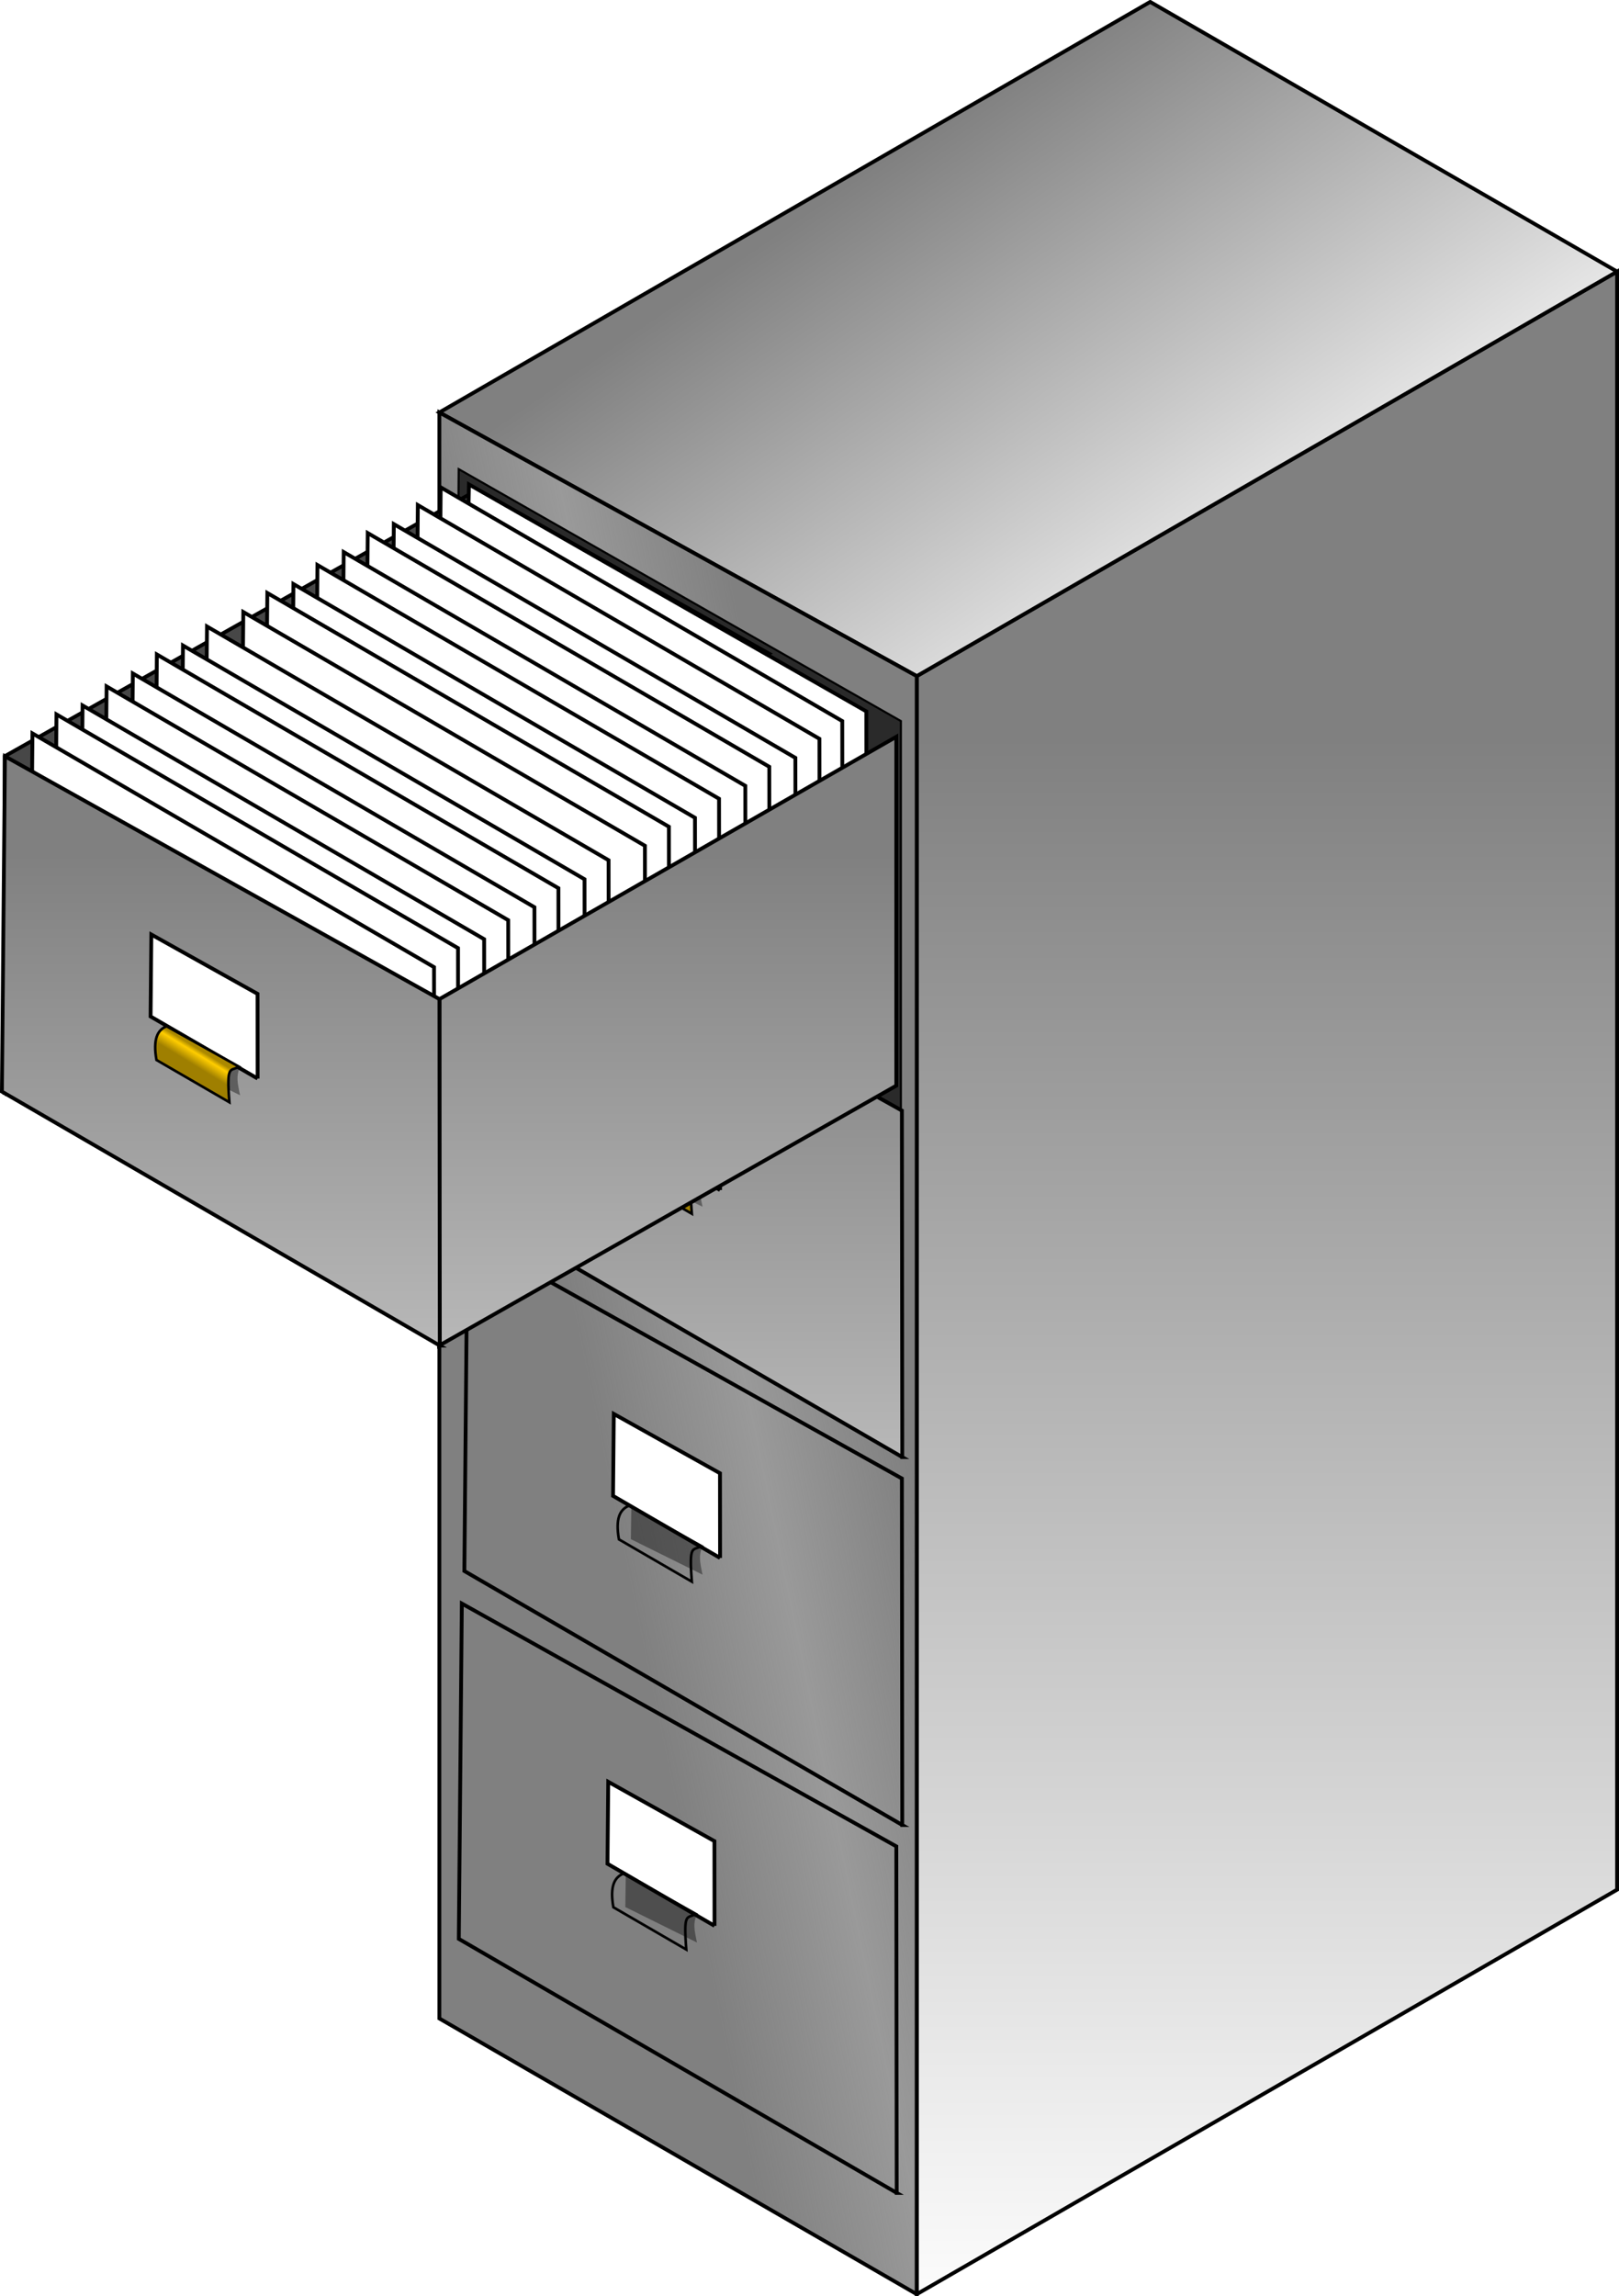
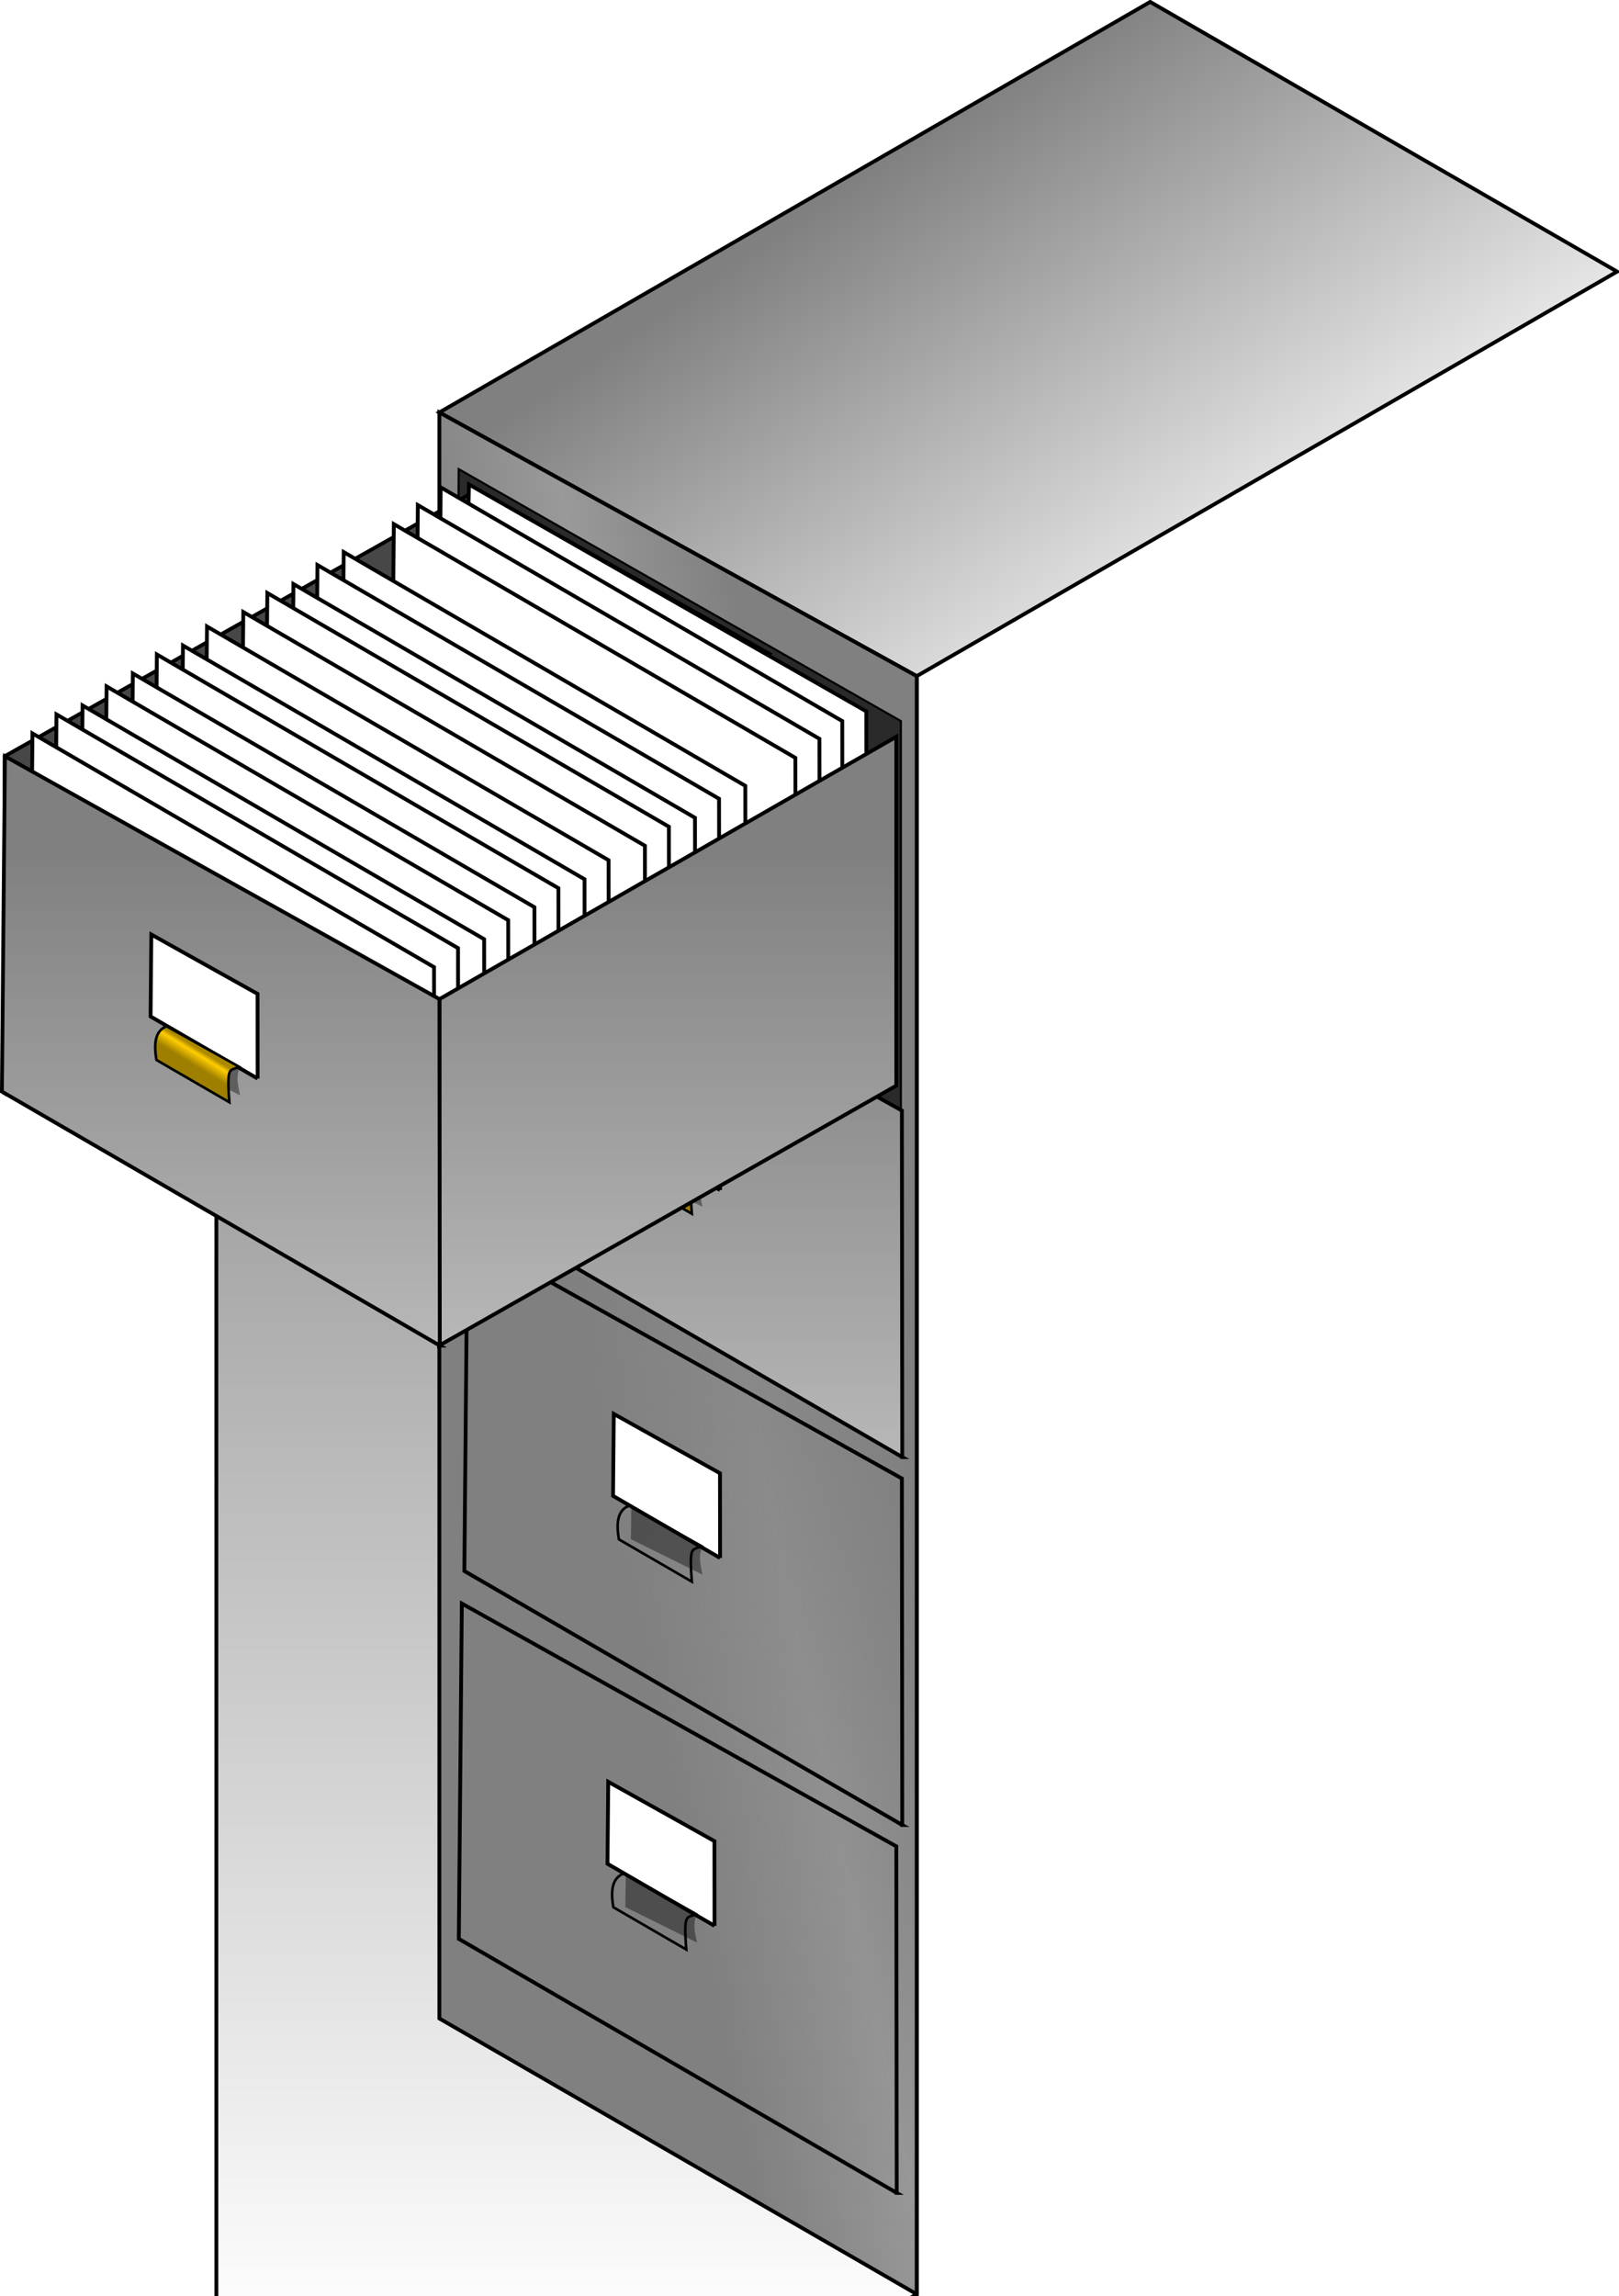
<svg xmlns="http://www.w3.org/2000/svg" xmlns:ns1="http://sodipodi.sourceforge.net/DTD/sodipodi-0.dtd" xmlns:ns2="http://www.inkscape.org/namespaces/inkscape" xmlns:xlink="http://www.w3.org/1999/xlink" id="svg2" ns1:docname="filingcabinet.svg" viewBox="0 0 425.6 603.36" ns1:version="0.32" version="1.0" ns2:output_extension="org.inkscape.output.svg.inkscape" ns2:version="0.46">
  <defs id="defs4">
    <linearGradient id="linearGradient3342">
      <stop id="stop3344" style="stop-color:#aa8800" offset="0" />
      <stop id="stop3350" style="stop-color:#ffcd00" offset=".3" />
      <stop id="stop3346" style="stop-color:#9f7f00" offset="1" />
    </linearGradient>
    <linearGradient id="linearGradient3245">
      <stop id="stop3247" style="stop-color:#808080" offset="0" />
      <stop id="stop3249" style="stop-color:#b9b9b9" offset="1" />
    </linearGradient>
    <linearGradient id="linearGradient2403">
      <stop id="stop2405" style="stop-color:#808080" offset="0" />
      <stop id="stop2407" style="stop-color:#ffffff" offset="1" />
    </linearGradient>
    <linearGradient id="linearGradient2409" y2="684.09" xlink:href="#linearGradient2403" gradientUnits="userSpaceOnUse" x2="300" y1="264.09" x1="300" ns2:collect="always" />
    <linearGradient id="linearGradient2417" y2="244.09" xlink:href="#linearGradient2403" gradientUnits="userSpaceOnUse" x2="340" y1="106.29" x1="245.49" ns2:collect="always" />
    <linearGradient id="linearGradient2429" y2="385.23" gradientUnits="userSpaceOnUse" x2="149.05" y1="369.12" x1="227.04" ns2:collect="always">
      <stop id="stop2425" style="stop-color:#808080" offset="0" />
      <stop id="stop3201" style="stop-color:#7d7d7d;stop-opacity:.781" offset=".492" />
      <stop id="stop2427" style="stop-color:#808080" offset="1" />
    </linearGradient>
    <linearGradient id="linearGradient3231" y2="684.09" xlink:href="#linearGradient3245" gradientUnits="userSpaceOnUse" x2="300" gradientTransform="matrix(.653 0 0 .315 88.432 198.41)" y1="264.09" x1="300" ns2:collect="always" />
    <linearGradient id="linearGradient3239" y2="684.09" xlink:href="#linearGradient3245" gradientUnits="userSpaceOnUse" x2="300" gradientTransform="matrix(-.653 0 0 .315 280.51 211.59)" y1="264.09" x1="300" ns2:collect="always" />
    <linearGradient id="linearGradient3348" y2="349.85" xlink:href="#linearGradient3342" gradientUnits="userSpaceOnUse" x2="54.485" gradientTransform="translate(0 -.245)" y1="346.29" x1="56.662" ns2:collect="always" />
    <filter id="filter3366" ns2:collect="always">
      <feGaussianBlur id="feGaussianBlur3368" stdDeviation="0.382" ns2:collect="always" />
    </filter>
  </defs>
  <ns1:namedview id="base" bordercolor="#666666" ns2:pageshadow="2" guidetolerance="10" pagecolor="#ffffff" gridtolerance="10000" ns2:window-height="728" ns2:zoom="0.68271309" objecttolerance="10" showgrid="false" borderopacity="1.0" ns2:current-layer="layer1" ns2:cx="372.04724" ns2:cy="372.04501" showguides="false" ns2:window-y="25" ns2:window-x="0" ns2:window-width="1280" ns2:pageopacity="0.0" ns2:document-units="px">
    <ns2:grid id="grid2383" visible="true" type="xygrid" enabled="true" />
    <ns2:grid id="grid2389" units="mm" visible="true" type="axonomgrid" enabled="true" />
  </ns1:namedview>
  <g id="layer1" ns2:label="Layer 1" ns2:groupmode="layer" transform="translate(-133.4 -57.179)">
    <g id="g3273" transform="translate(128.9 -13.183)">
-       <path id="path2391" style="fill-rule:evenodd;stroke:#000000;stroke-width:1px;fill:url(#linearGradient2409)" d="m245.49 673.22l184.11-106.3v-425.19l-184.11 106.3v425.19z" />
+       <path id="path2391" style="fill-rule:evenodd;stroke:#000000;stroke-width:1px;fill:url(#linearGradient2409)" d="m245.49 673.22v-425.19l-184.11 106.3v425.19z" />
      <path id="path2393" ns1:nodetypes="ccccc" style="fill-rule:evenodd;stroke:#000000;stroke-width:1px;fill:url(#linearGradient2417)" d="m429.6 141.73l-122.74-70.868-186.86 107.88 125.49 69.29 184.11-106.3z" />
      <path id="path2419" ns1:nodetypes="ccccc" style="fill-rule:evenodd;stroke:#000000;stroke-width:1px;fill:url(#linearGradient2429)" d="m245.49 673.22l-125.49-72.45v-422.03l125.49 69.29v425.19z" />
    </g>
    <path id="path3203" ns1:nodetypes="ccccc" style="fill-rule:evenodd;stroke:#000000;stroke-width:.542px;fill:#2a2a2a" d="m370.22 370.52l-117.16-60.78 0.92-129.29 116.24 66.2v123.87z" />
    <g id="g3278" transform="translate(128.9 -13.183)">
      <path id="path3241" ns1:nodetypes="ccccc" style="fill-rule:evenodd;stroke:#000000;stroke-width:.988;fill:#474747" d="m5.64 357.99l201.03-115.87-76.67-43.03-124.26 69.99-0.1 88.91z" />
    </g>
    <path id="path3324" ns1:nodetypes="ccccc" style="fill-rule:evenodd;stroke:#000000;fill:#ffffff" d="m361.22 329.31l-106.39-64.25 1.85-80.58 104.45 59.63 0.09 85.2z" />
    <path id="path3326" ns1:nodetypes="ccccc" style="fill-rule:evenodd;stroke:#000000;fill:#ffffff" d="m354.9 334.31l-106.39-64.25 0.74-84.82 105.56 61.42 0.09 87.65z" />
    <g id="g3292" transform="translate(184.33 -32.016)">
      <path id="path3294" ns1:nodetypes="ccccc" style="fill-rule:evenodd;stroke:#000000;fill:#ffffff" d="m164.57 370.99l-106.39-64.25 0.733-84.82 105.57 61.42 0.09 87.65z" />
      <path id="path3296" ns1:nodetypes="ccccc" style="fill-rule:evenodd;stroke:#000000;fill:#ffffff" d="m158.25 375.99l-106.39-64.25 0.738-84.82 105.56 61.42 0.09 87.65z" />
-       <path id="path3298" ns1:nodetypes="ccccc" style="fill-rule:evenodd;stroke:#000000;fill:#ffffff" d="m151.39 378.34l-106.39-64.25 0.736-84.82 105.56 61.42 0.09 87.65z" />
      <path id="path3300" ns1:nodetypes="ccccc" style="fill-rule:evenodd;stroke:#000000;fill:#ffffff" d="m145.08 383.34l-106.4-64.25 0.741-84.82 105.57 61.42 0.09 87.65z" />
      <path id="path3302" ns1:nodetypes="ccccc" style="fill-rule:evenodd;stroke:#000000;fill:#ffffff" d="m138.18 386.74l-106.39-64.25 0.733-84.82 105.57 61.42 0.09 87.65z" />
      <path id="path3304" ns1:nodetypes="ccccc" style="fill-rule:evenodd;stroke:#000000;fill:#ffffff" d="m131.86 391.74l-106.39-64.25 0.738-84.82 105.56 61.42 0.09 87.65z" />
      <path id="path3306" ns1:nodetypes="ccccc" style="fill-rule:evenodd;stroke:#000000;fill:#ffffff" d="m125 394.09l-106.39-64.25 0.736-84.82 105.56 61.42 0.09 87.65z" />
      <path id="path3308" ns1:nodetypes="ccccc" style="fill-rule:evenodd;stroke:#000000;fill:#ffffff" d="m118.69 399.09l-106.4-64.25 0.741-84.82 105.57 61.42 0.09 87.65z" />
    </g>
    <g id="g3378" transform="translate(250.47 16.112)">
      <path id="path3380" ns1:nodetypes="ccccc" style="fill-rule:evenodd;stroke:#000000;fill:url(#linearGradient3239)" d="m120.12 423.96l-115.12-66.75 0.796-88.12 114.22 63.81 0.1 91.06z" />
      <path id="path3382" ns1:nodetypes="ccccc" style="fill-rule:evenodd;stroke:#000000;fill:#ffffff" d="m72.221 353.78l-28.135-16.31 0.195-21.54 27.916 15.59 0.024 22.26z" />
      <path id="path3384" ns1:nodetypes="ccccc" style="opacity:.625;filter:url(#filter3366);fill-rule:evenodd;fill:#000000" d="m67.609 358.17l-18.839-9.33 0.129-8.53 18.562 10.66c-0.838 2.3-0.6 3.67 0.148 7.2z" />
      <path id="path3386" ns1:nodetypes="ccccc" style="fill-rule:evenodd;stroke:#000000;stroke-width:.681;fill:url(#linearGradient3348)" d="m64.798 360.01l-19.166-11.11c-0.956-5.39 0.206-7.87 2.66-8.86l19.017 10.62c-2.246 1.34-3.296-0.79-2.511 9.35z" />
    </g>
    <g id="g3282" transform="translate(128.9 -.115)">
      <path id="path3265" ns1:nodetypes="ccccc" style="fill-rule:evenodd;stroke:#000000;fill:#ffffff" d="m164.57 370.99l-106.39-64.25 0.733-84.82 105.57 61.42 0.09 87.65z" />
      <path id="path3267" ns1:nodetypes="ccccc" style="fill-rule:evenodd;stroke:#000000;fill:#ffffff" d="m158.25 375.99l-106.39-64.25 0.738-84.82 105.56 61.42 0.09 87.65z" />
      <path id="path3269" ns1:nodetypes="ccccc" style="fill-rule:evenodd;stroke:#000000;fill:#ffffff" d="m151.39 378.34l-106.39-64.25 0.736-84.82 105.56 61.42 0.09 87.65z" />
      <path id="path3271" ns1:nodetypes="ccccc" style="fill-rule:evenodd;stroke:#000000;fill:#ffffff" d="m145.08 383.34l-106.4-64.25 0.741-84.82 105.57 61.42 0.09 87.65z" />
      <path id="path3261" ns1:nodetypes="ccccc" style="fill-rule:evenodd;stroke:#000000;fill:#ffffff" d="m138.18 386.74l-106.39-64.25 0.733-84.82 105.57 61.42 0.09 87.65z" />
      <path id="path3263" ns1:nodetypes="ccccc" style="fill-rule:evenodd;stroke:#000000;fill:#ffffff" d="m131.86 391.74l-106.39-64.25 0.738-84.82 105.56 61.42 0.09 87.65z" />
      <path id="path3259" ns1:nodetypes="ccccc" style="fill-rule:evenodd;stroke:#000000;fill:#ffffff" d="m125 394.09l-106.39-64.25 0.736-84.82 105.56 61.42 0.09 87.65z" />
      <path id="path3255" ns1:nodetypes="ccccc" style="fill-rule:evenodd;stroke:#000000;fill:#ffffff" d="m118.69 399.09l-106.4-64.25 0.741-84.82 105.57 61.42 0.09 87.65z" />
    </g>
    <g id="g3392" transform="translate(250.47 112.79)">
      <path id="path3394" ns1:nodetypes="ccccc" style="fill-rule:evenodd;stroke:#000000;fill:url(#linearGradient3239)" d="m120.12 423.96l-115.12-66.75 0.796-88.12 114.22 63.81 0.1 91.06z" />
      <path id="path3396" ns1:nodetypes="ccccc" style="fill-rule:evenodd;stroke:#000000;fill:#ffffff" d="m72.221 353.78l-28.135-16.31 0.195-21.54 27.916 15.59 0.024 22.26z" />
      <path id="path3398" ns1:nodetypes="ccccc" style="opacity:.625;filter:url(#filter3366);fill-rule:evenodd;fill:#000000" d="m67.609 358.17l-18.839-9.33 0.129-8.53 18.562 10.66c-0.838 2.3-0.6 3.67 0.148 7.2z" />
      <path id="path3400" ns1:nodetypes="ccccc" style="fill-rule:evenodd;stroke:#000000;stroke-width:.681;fill:url(#linearGradient3348)" d="m64.798 360.01l-19.166-11.11c-0.956-5.39 0.206-7.87 2.66-8.86l19.017 10.62c-2.246 1.34-3.296-0.79-2.511 9.35z" />
    </g>
    <path id="path3229" ns1:nodetypes="ccccc" style="fill-rule:evenodd;stroke:#000000;fill:url(#linearGradient3231)" d="m248.82 410.78l120.2-68.32v-91.68l-120.1 68.94-0.1 91.06z" />
    <g id="g3372" transform="translate(128.9 -13.183)">
      <path id="path3237" ns1:nodetypes="ccccc" style="fill-rule:evenodd;stroke:#000000;fill:url(#linearGradient3239)" d="m120.12 423.96l-115.12-66.75 0.796-88.12 114.22 63.81 0.1 91.06z" />
      <path id="path3336" ns1:nodetypes="ccccc" style="fill-rule:evenodd;stroke:#000000;fill:#ffffff" d="m72.221 353.78l-28.135-16.31 0.195-21.54 27.916 15.59 0.024 22.26z" />
      <path id="path3352" ns1:nodetypes="ccccc" style="opacity:.625;filter:url(#filter3366);fill-rule:evenodd;fill:#000000" d="m67.609 358.17l-18.839-9.33 0.129-8.53 18.562 10.66c-0.838 2.3-0.6 3.67 0.148 7.2z" />
      <path id="path3340" ns1:nodetypes="ccccc" style="fill-rule:evenodd;stroke:#000000;stroke-width:.681;fill:url(#linearGradient3348)" d="m64.798 360.01l-19.166-11.11c-0.956-5.39 0.206-7.87 2.66-8.86l19.017 10.62c-2.246 1.34-3.296-0.79-2.511 9.35z" />
    </g>
    <g id="g3406" transform="translate(249.01 209.46)">
      <path id="path3408" ns1:nodetypes="ccccc" style="fill-rule:evenodd;stroke:#000000;fill:url(#linearGradient3239)" d="m120.12 423.96l-115.12-66.75 0.796-88.12 114.22 63.81 0.1 91.06z" />
      <path id="path3410" ns1:nodetypes="ccccc" style="fill-rule:evenodd;stroke:#000000;fill:#ffffff" d="m72.221 353.78l-28.135-16.31 0.195-21.54 27.916 15.59 0.024 22.26z" />
      <path id="path3412" ns1:nodetypes="ccccc" style="opacity:.625;filter:url(#filter3366);fill-rule:evenodd;fill:#000000" d="m67.609 358.17l-18.839-9.33 0.129-8.53 18.562 10.66c-0.838 2.3-0.6 3.67 0.148 7.2z" />
      <path id="path3414" ns1:nodetypes="ccccc" style="fill-rule:evenodd;stroke:#000000;stroke-width:.681;fill:url(#linearGradient3348)" d="m64.798 360.01l-19.166-11.11c-0.956-5.39 0.206-7.87 2.66-8.86l19.017 10.62c-2.246 1.34-3.296-0.79-2.511 9.35z" />
    </g>
  </g>
</svg>